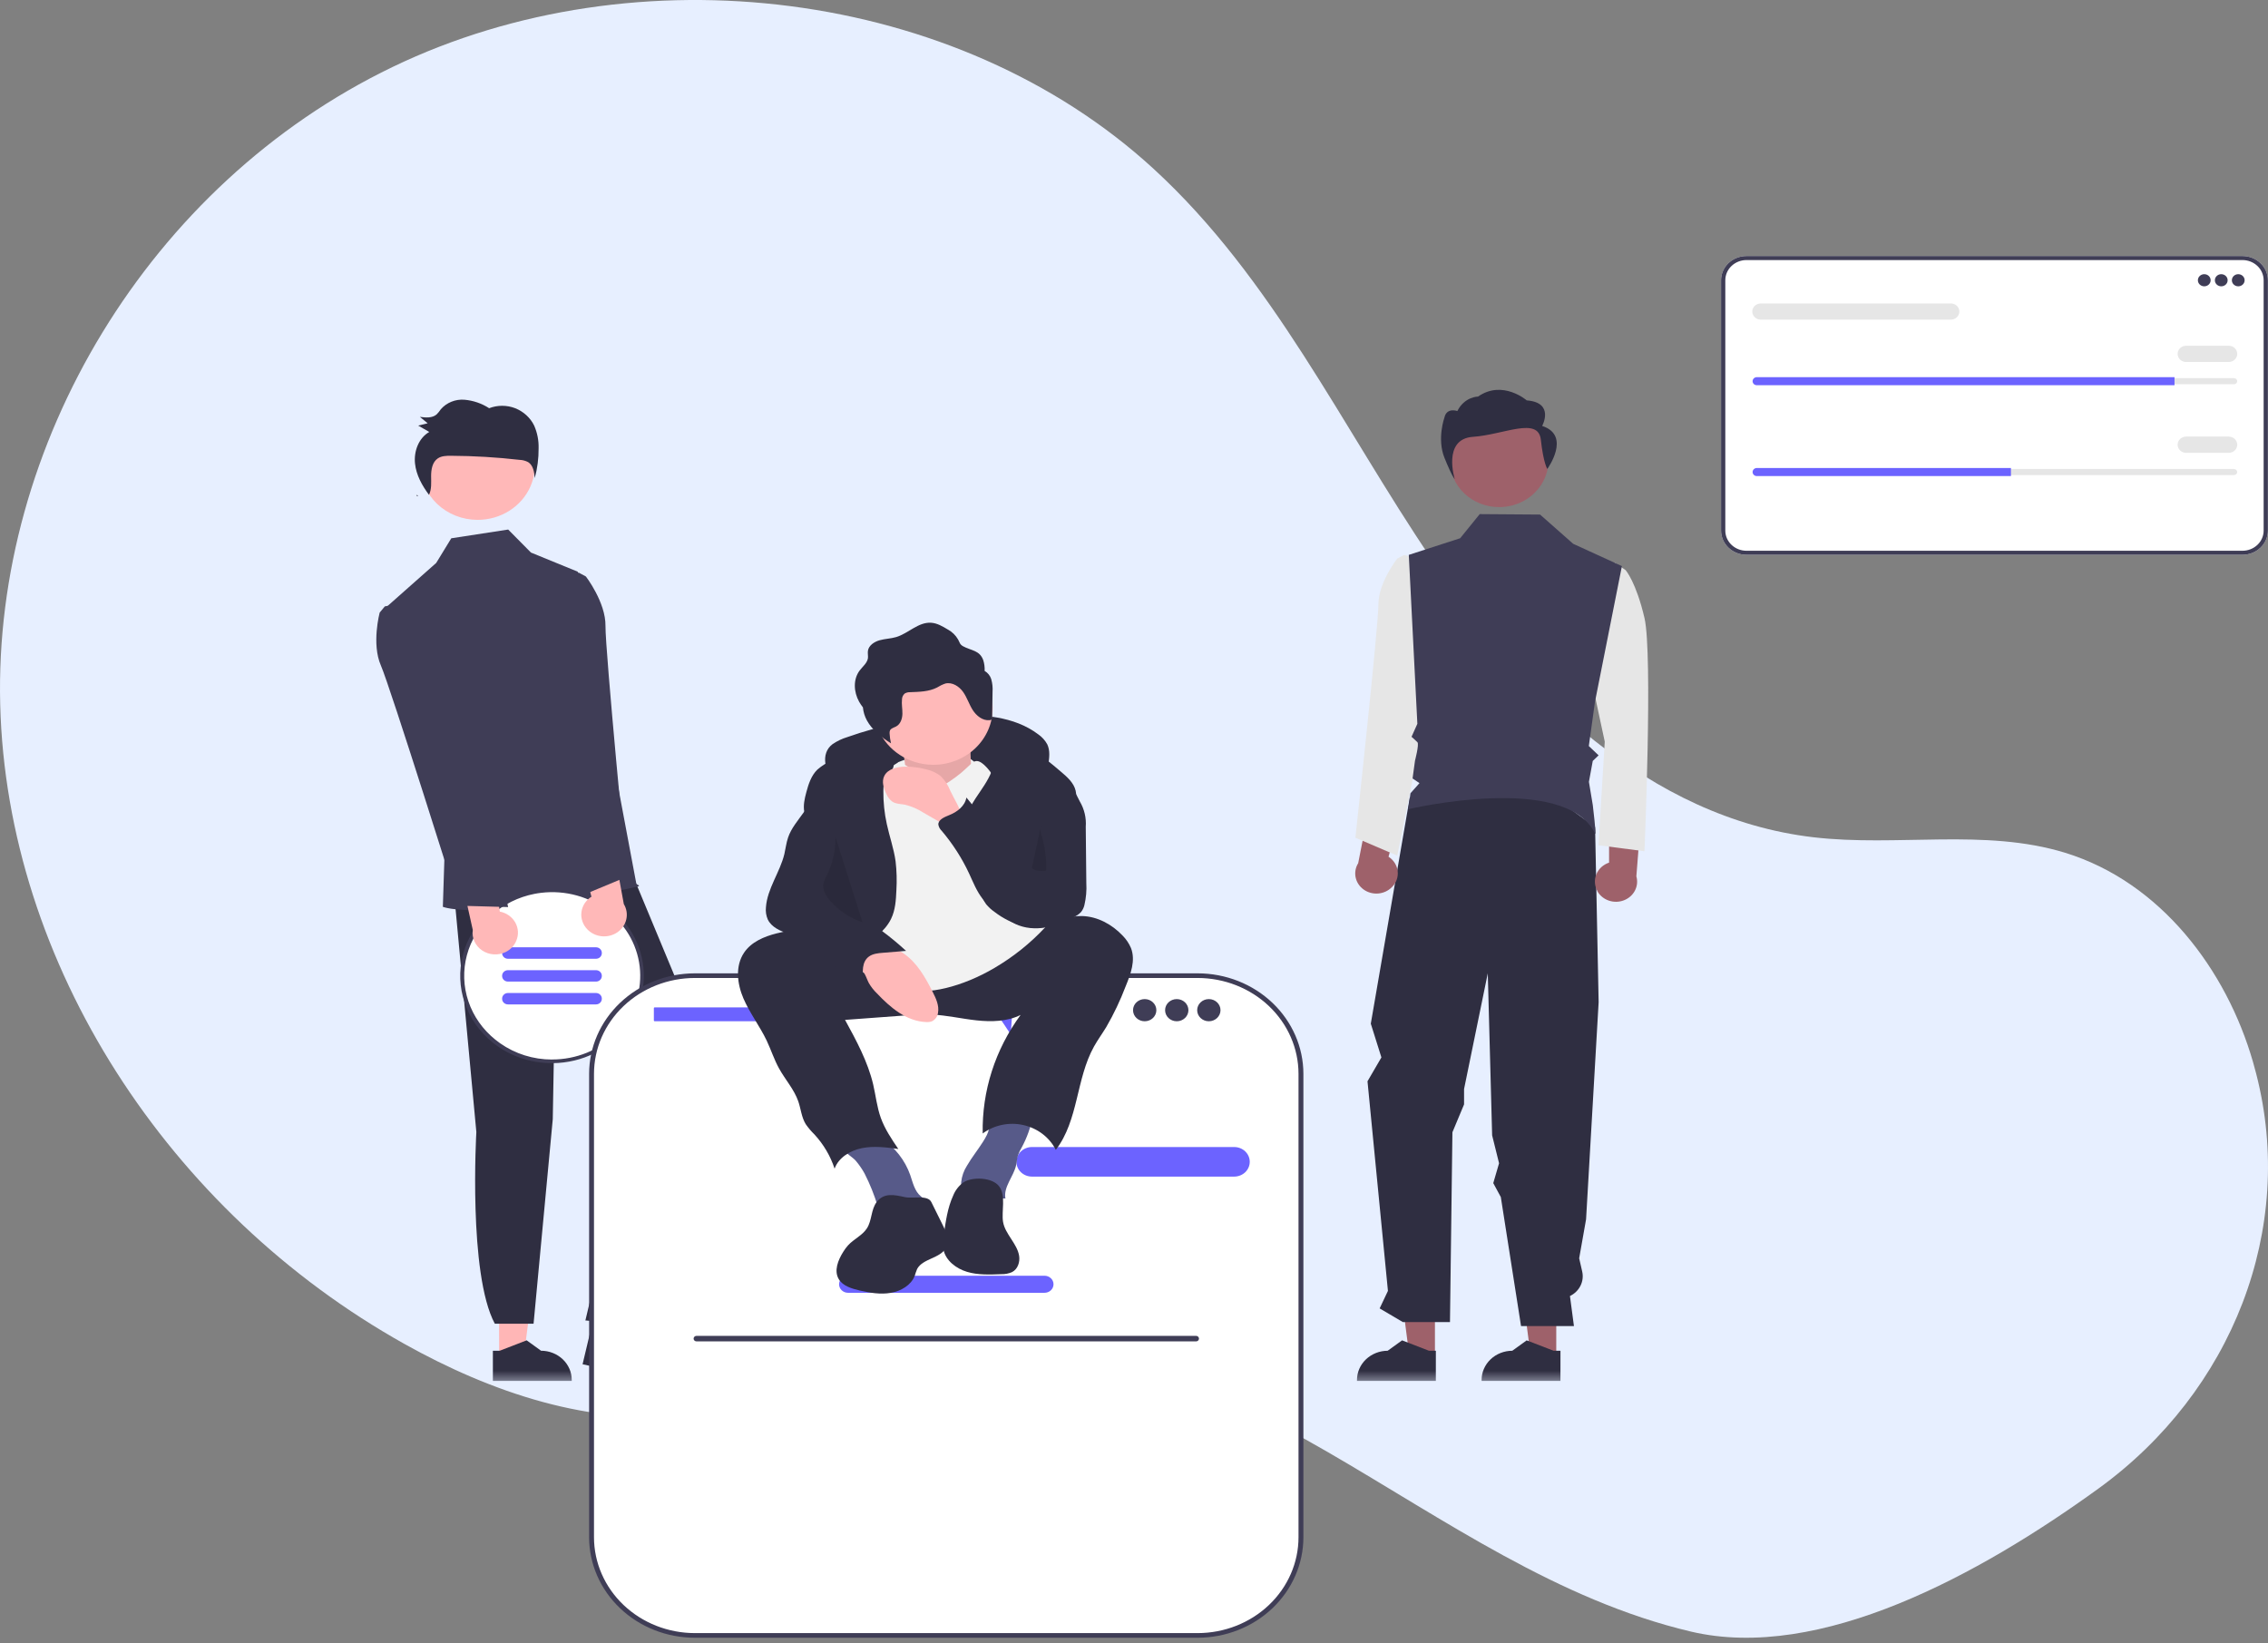
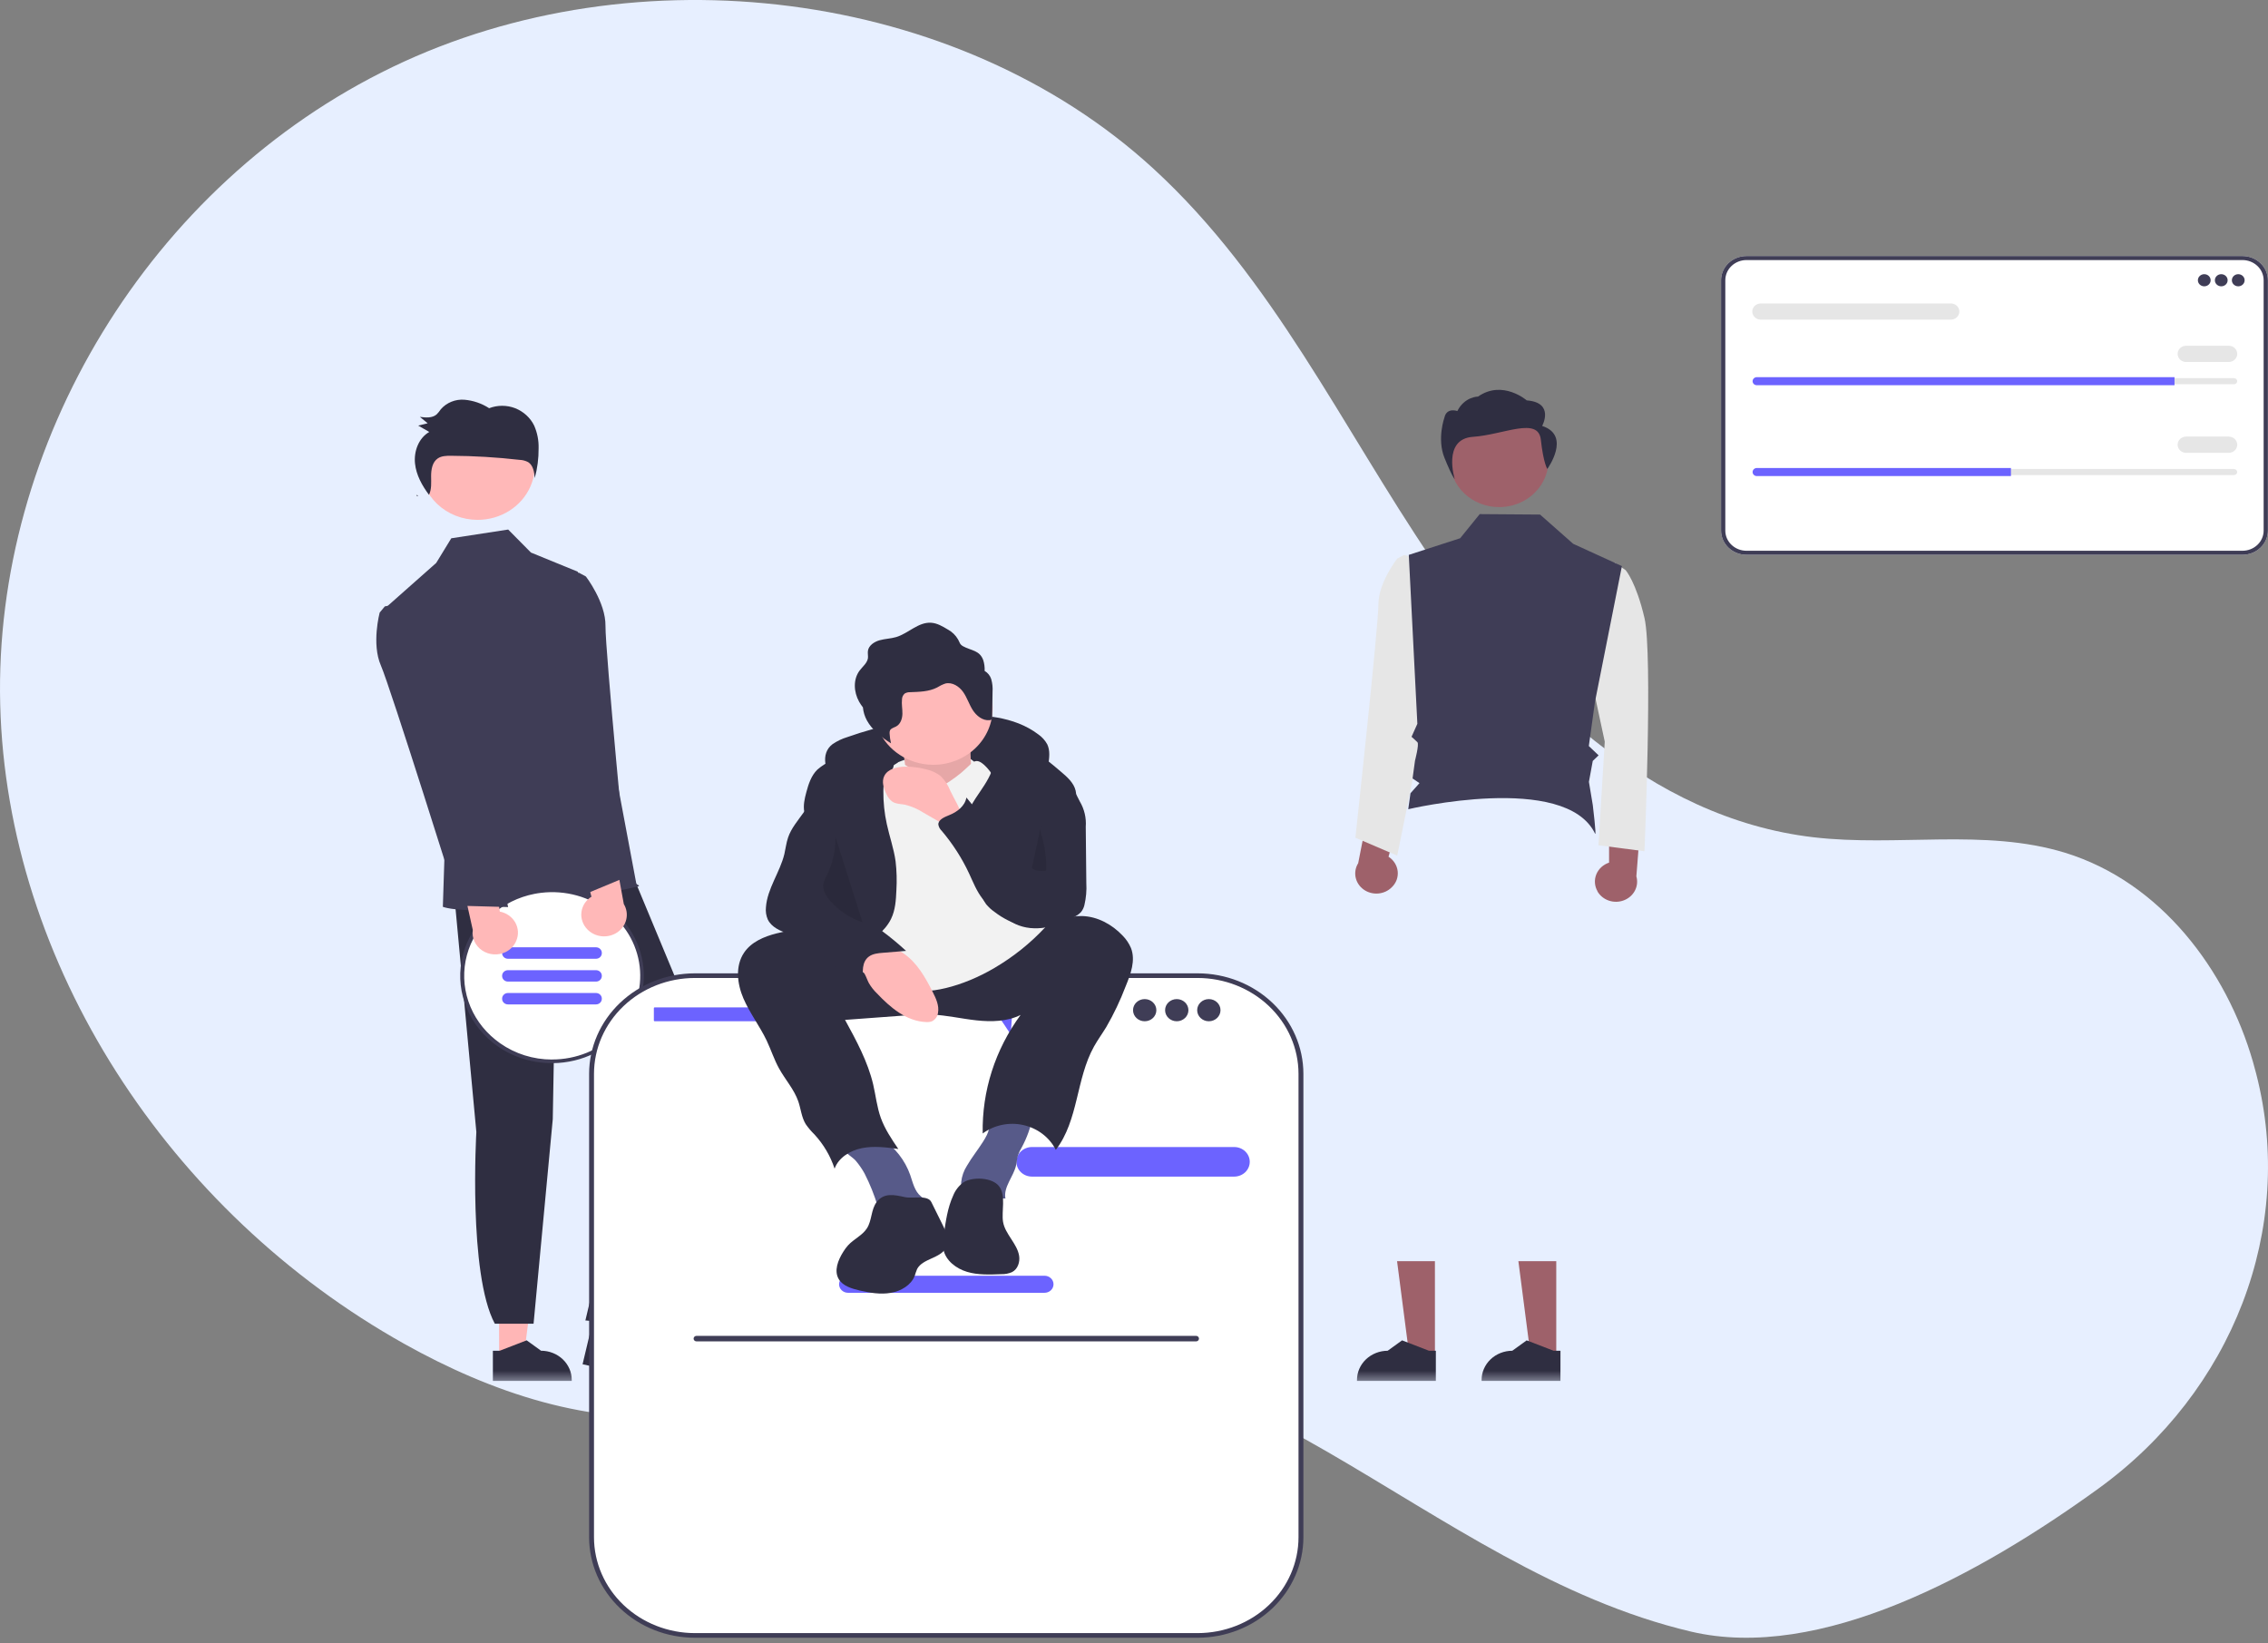
<svg xmlns="http://www.w3.org/2000/svg" width="254" height="184" viewBox="0 0 254 184" fill="none">
  <rect x="0" y="0" width="254" height="184" fill="#808080" stroke="none" />
  <path d="M235.006 166.706C249.997 155.855 257.162 137.621 252.676 120.241C252.564 119.809 252.446 119.38 252.323 118.94C249.351 108.615 241.998 98.803 231.284 95.503C222.288 92.734 212.467 94.863 203.076 93.762C184.65 91.599 170.365 77.433 160.314 62.598C150.263 47.763 142.543 31.156 129.187 18.9C107.173 -1.301 71.261 -5.648 43.965 7.501C16.668 20.649 -0.717 49.819 0.023 78.893C0.762 107.967 18.919 135.763 45.301 150.509C54.99 155.928 66.197 159.767 77.344 158.424C87.019 157.258 95.813 152.316 105.442 150.85C120.587 148.542 135.633 155.048 148.73 162.632C161.826 170.217 174.473 179.201 189.363 182.717C203.823 186.129 221.729 176.32 235.006 166.706Z" fill="#E7EFFF" />
  <mask id="mask0_906_2020" style="mask-type:luminance" maskUnits="userSpaceOnUse" x="15" y="32" width="191" height="123">
    <path d="M205.292 32.007V154.65H15.003V32.007" fill="white" />
  </mask>
  <g mask="url(#mask0_906_2020)">
    <path d="M75.528 131.763C74.878 131.244 74.443 130.523 74.301 129.728C74.158 128.933 74.318 128.115 74.75 127.421C74.838 127.281 75.07 127.406 74.983 127.546C74.58 128.192 74.432 128.953 74.566 129.693C74.7 130.433 75.107 131.103 75.714 131.583C75.846 131.692 75.659 131.867 75.528 131.763Z" fill="white" />
    <path d="M55.897 152.118H58.636L59.936 142.051H55.894L55.897 152.118Z" fill="#FFB6B6" />
    <path d="M55.199 151.267H55.969L58.981 150.101L60.594 151.267C61.046 151.267 61.494 151.352 61.911 151.517C62.328 151.681 62.708 151.923 63.027 152.227C63.346 152.531 63.599 152.892 63.771 153.289C63.944 153.686 64.032 154.111 64.031 154.541V154.647H55.199V151.267Z" fill="#2F2E41" />
    <path d="M66.509 150.473L69.182 151.048L72.778 141.502L68.837 140.653L66.509 150.473Z" fill="#FFB6B6" />
    <path d="M66.025 149.497L66.778 149.658L69.982 149.151L71.286 150.629C72.174 150.822 72.945 151.34 73.431 152.072C73.918 152.804 74.08 153.688 73.882 154.533L73.857 154.637L65.244 152.782L66.025 149.497Z" fill="#2F2E41" />
    <path d="M50.883 100.331L53.348 126.776C53.348 126.776 52.419 142.652 55.415 148.24H59.756L61.906 125.337L62.18 109.958L71.491 122.932L65.559 147.875L70.905 148.331L80.529 121.264L69.955 95.852L50.883 100.331Z" fill="#2F2E41" />
    <path d="M53.476 58.218C54.744 58.222 55.984 57.868 57.041 57.201C58.096 56.534 58.92 55.585 59.408 54.473C59.896 53.361 60.026 52.136 59.781 50.954C59.536 49.772 58.927 48.686 58.032 47.832C57.137 46.979 55.995 46.398 54.752 46.161C53.509 45.925 52.22 46.044 51.049 46.505C49.877 46.965 48.876 47.745 48.171 48.746C47.466 49.748 47.09 50.926 47.09 52.13C47.088 52.929 47.252 53.719 47.573 54.458C47.893 55.196 48.363 55.866 48.956 56.432C49.549 56.997 50.254 57.446 51.029 57.752C51.805 58.059 52.636 58.217 53.476 58.218Z" fill="#FFB8B8" />
    <path d="M64.705 64.024L59.463 61.88L56.913 59.303L50.541 60.282L48.851 63.043L43.373 67.894L49.79 95.516L49.596 101.552C49.596 101.552 53.704 103.314 71.505 99.259C71.719 99.209 71.27 98.998 71.27 98.998L64.705 64.024Z" fill="#3F3D56" />
    <path d="M46.832 55.585L46.698 55.41C46.681 55.444 46.668 55.48 46.648 55.517L46.832 55.585Z" fill="#2F2E41" />
    <path d="M59.83 47.677C59.403 46.791 58.642 46.091 57.697 45.715C56.761 45.354 55.715 45.354 54.78 45.715C53.957 45.178 53.002 44.851 52.008 44.765C51.51 44.727 51.01 44.804 50.55 44.991C50.09 45.177 49.685 45.467 49.368 45.834C49.232 46.037 49.077 46.228 48.906 46.404C48.418 46.836 47.673 46.774 47.021 46.685L47.898 47.401L46.838 47.661L48.076 48.374C46.879 49.059 46.334 50.553 46.479 51.911C46.613 53.195 47.265 54.371 48.043 55.415C48.352 54.79 48.286 54.043 48.281 53.333C48.281 52.591 48.413 51.745 49.037 51.331C49.459 51.05 50.001 51.04 50.51 51.042C53.074 51.055 55.634 51.207 58.179 51.498C58.523 51.508 58.859 51.597 59.159 51.758C59.723 52.125 59.833 52.88 59.888 53.541C60.186 52.447 60.331 51.321 60.32 50.191C60.343 49.33 60.176 48.474 59.83 47.677Z" fill="#2F2E41" />
    <path d="M61.818 118.869C63.814 118.874 65.766 118.317 67.428 117.267C69.09 116.217 70.387 114.722 71.154 112.971C71.921 111.22 72.125 109.293 71.739 107.432C71.352 105.571 70.394 103.861 68.984 102.519C67.575 101.176 65.778 100.261 63.821 99.889C61.864 99.518 59.835 99.706 57.991 100.431C56.147 101.156 54.571 102.385 53.462 103.962C52.353 105.538 51.761 107.393 51.762 109.289C51.76 110.546 52.019 111.79 52.523 112.952C53.028 114.113 53.768 115.169 54.702 116.059C55.636 116.948 56.745 117.655 57.966 118.137C59.187 118.619 60.496 118.868 61.818 118.869Z" fill="white" />
    <path d="M61.818 99.495C61.301 99.495 60.784 99.532 60.273 99.604C59.999 99.641 59.758 99.688 59.506 99.745C57.65 100.157 55.95 101.05 54.595 102.326C53.241 103.601 52.285 105.208 51.834 106.968C51.383 108.728 51.454 110.573 52.04 112.297C52.625 114.021 53.703 115.558 55.152 116.735C55.324 116.873 55.497 117.008 55.678 117.136C56.986 118.058 58.505 118.672 60.111 118.927C61.718 119.183 63.365 119.073 64.918 118.606C66.47 118.138 67.884 117.328 69.043 116.241C70.202 115.153 71.073 113.82 71.585 112.351C72.096 110.881 72.234 109.317 71.986 107.788C71.737 106.258 71.111 104.806 70.157 103.551C69.204 102.297 67.951 101.275 66.501 100.569C65.052 99.864 63.446 99.496 61.818 99.495ZM61.818 118.656C59.726 118.656 57.69 118.017 56.009 116.834C55.825 116.706 55.65 116.573 55.478 116.433C54.065 115.298 53.017 113.808 52.454 112.133C51.89 110.459 51.834 108.668 52.291 106.964C52.748 105.261 53.7 103.714 55.038 102.5C56.377 101.287 58.047 100.455 59.859 100.102C60.111 100.052 60.361 100.016 60.615 99.984C61.953 99.825 63.31 99.928 64.603 100.286C65.897 100.645 67.1 101.252 68.137 102.069C69.174 102.887 70.024 103.898 70.634 105.04C71.244 106.182 71.601 107.43 71.683 108.709C71.766 109.987 71.571 111.267 71.112 112.472C70.653 113.676 69.94 114.777 69.015 115.709C68.091 116.641 66.975 117.383 65.737 117.888C64.499 118.394 63.165 118.654 61.818 118.65V118.656Z" fill="#3F3D56" />
    <path d="M56.886 107.371H66.746C66.919 107.371 67.086 107.306 67.208 107.189C67.331 107.072 67.4 106.914 67.4 106.749V106.707C67.4 106.543 67.331 106.384 67.208 106.268C67.086 106.151 66.919 106.085 66.746 106.085H56.886C56.713 106.086 56.547 106.152 56.425 106.269C56.303 106.385 56.234 106.543 56.234 106.707V106.739C56.233 106.821 56.249 106.903 56.281 106.979C56.313 107.056 56.361 107.126 56.421 107.184C56.482 107.243 56.554 107.29 56.634 107.322C56.714 107.354 56.8 107.371 56.886 107.371Z" fill="#6C63FF" />
    <path d="M56.886 109.927H66.745C66.832 109.927 66.917 109.911 66.996 109.879C67.076 109.848 67.148 109.802 67.209 109.744C67.27 109.686 67.318 109.617 67.351 109.541C67.384 109.465 67.4 109.384 67.4 109.302V109.274C67.4 109.192 67.384 109.11 67.351 109.035C67.318 108.959 67.27 108.89 67.209 108.832C67.148 108.774 67.076 108.728 66.996 108.697C66.917 108.665 66.832 108.649 66.745 108.649H56.886C56.8 108.649 56.715 108.666 56.636 108.697C56.557 108.729 56.485 108.775 56.424 108.833C56.364 108.891 56.316 108.96 56.283 109.035C56.251 109.111 56.234 109.192 56.234 109.274V109.31C56.236 109.474 56.305 109.63 56.427 109.746C56.549 109.861 56.714 109.926 56.886 109.927Z" fill="#6C63FF" />
    <path d="M56.886 112.482H66.745C66.832 112.482 66.917 112.466 66.996 112.435C67.076 112.403 67.148 112.357 67.209 112.299C67.27 112.241 67.318 112.172 67.351 112.097C67.384 112.021 67.4 111.94 67.4 111.858V111.827C67.4 111.662 67.331 111.503 67.208 111.387C67.085 111.27 66.919 111.205 66.745 111.205H56.886C56.713 111.205 56.547 111.271 56.425 111.388C56.303 111.504 56.234 111.662 56.234 111.827V111.858C56.234 111.94 56.251 112.02 56.283 112.096C56.316 112.172 56.364 112.24 56.424 112.298C56.485 112.356 56.557 112.403 56.636 112.434C56.715 112.466 56.8 112.482 56.886 112.482Z" fill="#6C63FF" />
    <path d="M174.29 151.795H171.417L170.048 141.236H174.29V151.795Z" fill="#9E616A" />
    <path d="M160.704 151.795H157.831L156.461 141.236H160.701L160.704 151.795Z" fill="#9E616A" />
    <path d="M160.804 154.65H151.972V154.544C151.972 153.677 152.334 152.845 152.978 152.231C153.623 151.617 154.497 151.272 155.409 151.269L157.022 150.104L160.035 151.269H160.807L160.804 154.65Z" fill="#2F2E41" />
    <path d="M174.758 154.65H165.929V154.544C165.928 154.114 166.016 153.689 166.189 153.292C166.361 152.895 166.614 152.534 166.933 152.23C167.252 151.926 167.632 151.684 168.049 151.52C168.466 151.355 168.914 151.27 169.366 151.269L170.979 150.104L173.991 151.269H174.761L174.758 154.65Z" fill="#2F2E41" />
-     <path d="M157.885 89.314L153.52 114.642L154.708 118.419L153.15 121.092L155.439 144.567L154.511 146.527L157.105 148.055H162.387L162.661 126.802L163.965 123.679V121.958L166.621 109L167.109 127.148L167.884 130.271L167.235 132.496L168.081 134.058L170.346 148.505H176.27L175.823 145.14C176.341 144.891 176.756 144.486 177.004 143.987C177.252 143.489 177.318 142.927 177.193 142.389L176.856 140.916L177.628 136.556L179.036 112.238L178.639 92.617L171.71 87.567L157.885 89.314Z" fill="#2F2E41" />
    <path d="M167.881 56.792C168.974 56.795 170.043 56.49 170.953 55.915C171.863 55.34 172.573 54.522 172.994 53.563C173.414 52.605 173.526 51.55 173.315 50.531C173.104 49.512 172.579 48.575 171.807 47.84C171.036 47.105 170.052 46.603 168.981 46.4C167.909 46.196 166.798 46.299 165.789 46.696C164.779 47.092 163.915 47.765 163.308 48.628C162.701 49.491 162.376 50.506 162.376 51.545C162.375 52.233 162.517 52.914 162.793 53.55C163.069 54.186 163.474 54.764 163.985 55.252C164.497 55.739 165.104 56.126 165.772 56.39C166.441 56.654 167.157 56.791 167.881 56.792Z" fill="#9E616A" />
    <path d="M155.867 99.365C156.112 99.131 156.299 98.848 156.415 98.537C156.527 98.227 156.567 97.896 156.532 97.569C156.495 97.244 156.384 96.93 156.207 96.649C156.03 96.368 155.79 96.127 155.505 95.943L157.631 88.228L153.506 89.551L152.107 96.671C151.809 97.148 151.707 97.712 151.82 98.255C151.933 98.799 152.253 99.284 152.718 99.617C153.184 99.951 153.762 100.109 154.343 100.063C154.924 100.016 155.467 99.768 155.867 99.365Z" fill="#9E616A" />
    <path d="M158.121 62.335L157.233 62.161L156.48 62.559C156.48 62.559 154.372 65.237 154.372 67.694C154.372 70.151 151.794 93.814 151.794 93.814L156.48 95.823L160.227 77.297L158.121 62.335Z" fill="#E6E6E6" />
    <path d="M172.71 47.701C172.71 47.701 174.15 45.077 170.984 44.838C170.984 44.838 168.284 42.495 165.532 44.411C165.532 44.411 164.031 44.411 163.212 46.03C163.212 46.03 162.029 45.603 161.771 46.743C161.771 46.743 160.906 49.127 161.771 51.274C162.637 53.421 162.922 53.658 162.922 53.658C162.922 53.658 161.503 49.158 164.956 48.921C168.41 48.684 172.277 46.626 172.564 49.247C172.852 51.867 173.287 52.516 173.287 52.516C173.287 52.516 176.021 48.773 172.71 47.701Z" fill="#2F2E41" />
    <path d="M178.915 99.821C178.747 99.534 178.648 99.216 178.623 98.889C178.598 98.562 178.649 98.233 178.772 97.927C178.895 97.62 179.087 97.343 179.334 97.115C179.582 96.886 179.879 96.712 180.205 96.604V88.627L183.831 90.915L183.261 98.139C183.416 98.672 183.359 99.24 183.101 99.735C182.844 100.231 182.404 100.619 181.865 100.825C181.327 101.032 180.728 101.044 180.182 100.859C179.636 100.674 179.18 100.304 178.901 99.821H178.915Z" fill="#9E616A" />
    <path d="M179.25 64.521L180.871 63.033L182.062 63.852C182.062 63.852 183.234 65.193 184.171 69.211C185.108 73.23 184.171 95.331 184.171 95.331L179.017 94.66L179.721 83.052L177.612 73.23L179.25 64.521Z" fill="#E6E6E6" />
    <path d="M181.643 63.397L176.185 60.901L172.477 57.625L165.718 57.575L163.527 60.277L157.775 62.14L158.734 81.059L158.082 82.513C158.082 82.513 158.537 82.904 158.745 83.125C158.953 83.346 158.471 85.181 158.471 85.181L158.197 87.18L158.972 87.701L157.964 88.835L157.712 90.623C157.712 90.623 175.314 86.459 178.639 93.361C178.814 93.726 178.381 90.16 178.381 90.16L177.948 87.557L178.378 85.215L179.033 84.59L177.937 83.549L178.625 78.599L181.643 63.397Z" fill="#3F3D56" />
    <path d="M57.828 105.333C57.965 105.006 58.024 104.654 58.002 104.302C57.98 103.951 57.877 103.608 57.7 103.298C57.523 102.989 57.277 102.72 56.978 102.511C56.68 102.301 56.337 102.157 55.974 102.088L54.774 93.601L51.258 96.528L52.948 104.141C52.884 104.58 52.949 105.026 53.135 105.432C53.32 105.837 53.62 106.187 54 106.442C54.38 106.697 54.827 106.848 55.292 106.878C55.756 106.909 56.22 106.817 56.634 106.614C57.184 106.341 57.609 105.885 57.828 105.333Z" fill="#FFB8B8" />
    <path d="M44.052 67.733L43.099 67.907L42.522 68.6C42.522 68.6 41.59 72.085 42.653 74.518C43.716 76.951 51.392 101.429 51.392 101.429L56.905 101.58L52.608 81.738L44.052 67.733Z" fill="#3F3D56" />
    <path d="M65.789 104.089C65.536 103.832 65.344 103.526 65.228 103.191C65.111 102.857 65.073 102.503 65.115 102.153C65.158 101.803 65.281 101.466 65.474 101.166C65.67 100.867 65.93 100.612 66.238 100.417L64.047 92.112L68.457 93.58L69.862 101.242C70.173 101.757 70.273 102.363 70.144 102.944C70.015 103.525 69.666 104.041 69.163 104.393C68.659 104.745 68.037 104.908 67.415 104.852C66.793 104.796 66.214 104.525 65.789 104.089Z" fill="#FFB8B8" />
    <path d="M63.864 64.305L64.814 64.128L65.619 64.563C65.619 64.563 67.849 67.465 67.81 70.101C67.772 72.738 70.229 98.178 70.229 98.178L65.181 100.279L61.402 80.338L63.864 64.305Z" fill="#3F3D56" />
  </g>
  <path d="M251.137 62.132H195.594C194.839 62.131 194.115 61.845 193.581 61.337C193.047 60.829 192.747 60.141 192.746 59.423V31.38C192.747 30.662 193.047 29.974 193.581 29.466C194.115 28.959 194.839 28.674 195.594 28.673H251.137C251.893 28.673 252.618 28.958 253.152 29.465C253.687 29.973 253.987 30.662 253.988 31.38V59.423C253.987 60.141 253.687 60.83 253.152 61.338C252.618 61.846 251.893 62.131 251.137 62.132Z" fill="white" />
  <path d="M251.137 62.132H195.594C194.839 62.131 194.115 61.845 193.581 61.337C193.047 60.829 192.747 60.141 192.746 59.423V31.38C192.747 30.662 193.047 29.974 193.581 29.466C194.115 28.959 194.839 28.674 195.594 28.673H251.137C251.893 28.673 252.618 28.958 253.152 29.465C253.687 29.973 253.987 30.662 253.988 31.38V59.423C253.987 60.141 253.687 60.83 253.152 61.338C252.618 61.846 251.893 62.131 251.137 62.132ZM195.594 29.123C194.965 29.125 194.362 29.363 193.918 29.786C193.473 30.209 193.223 30.782 193.223 31.38V59.423C193.223 60.021 193.473 60.594 193.918 61.017C194.362 61.44 194.965 61.678 195.594 61.679H251.137C251.767 61.679 252.37 61.441 252.815 61.018C253.261 60.595 253.511 60.021 253.512 59.423V31.38C253.511 30.781 253.261 30.208 252.815 29.785C252.37 29.362 251.767 29.124 251.137 29.123H195.594Z" fill="#3F3D56" />
  <path d="M246.862 32.064C247.257 32.064 247.577 31.76 247.577 31.385C247.577 31.01 247.257 30.706 246.862 30.706C246.467 30.706 246.147 31.01 246.147 31.385C246.147 31.76 246.467 32.064 246.862 32.064Z" fill="#3F3D56" />
  <path d="M248.765 32.064C249.16 32.064 249.48 31.76 249.48 31.385C249.48 31.01 249.16 30.706 248.765 30.706C248.37 30.706 248.05 31.01 248.05 31.385C248.05 31.76 248.37 32.064 248.765 32.064Z" fill="#3F3D56" />
  <path d="M250.668 32.064C251.063 32.064 251.383 31.76 251.383 31.385C251.383 31.01 251.063 30.706 250.668 30.706C250.274 30.706 249.954 31.01 249.954 31.385C249.954 31.76 250.274 32.064 250.668 32.064Z" fill="#3F3D56" />
  <path d="M196.791 42.35C196.696 42.35 196.605 42.385 196.538 42.449C196.471 42.512 196.433 42.598 196.432 42.688C196.434 42.778 196.472 42.864 196.539 42.928C196.606 42.991 196.696 43.028 196.791 43.029H250.195C250.29 43.028 250.38 42.992 250.447 42.928C250.514 42.864 250.551 42.778 250.551 42.688C250.552 42.644 250.543 42.6 250.525 42.559C250.507 42.519 250.48 42.482 250.447 42.451C250.414 42.419 250.375 42.394 250.332 42.376C250.288 42.359 250.242 42.35 250.195 42.35H196.791Z" fill="#E6E6E6" />
  <path d="M243.531 42.238V43.141H196.79C196.725 43.146 196.659 43.138 196.597 43.117C196.535 43.097 196.479 43.064 196.43 43.022C196.382 42.979 196.344 42.928 196.318 42.871C196.291 42.814 196.278 42.752 196.278 42.69C196.278 42.627 196.291 42.566 196.318 42.508C196.344 42.451 196.382 42.4 196.43 42.358C196.479 42.315 196.535 42.283 196.597 42.262C196.659 42.242 196.725 42.233 196.79 42.238H243.531Z" fill="#6C63FF" />
  <path d="M249.597 40.541H244.837C244.583 40.541 244.339 40.445 244.16 40.274C243.98 40.103 243.879 39.872 243.879 39.63C243.879 39.389 243.98 39.157 244.16 38.986C244.339 38.815 244.583 38.719 244.837 38.719H249.597C249.851 38.719 250.095 38.815 250.275 38.986C250.455 39.157 250.556 39.389 250.556 39.63C250.556 39.872 250.455 40.103 250.275 40.274C250.095 40.445 249.851 40.541 249.597 40.541Z" fill="#E6E6E6" />
  <path d="M218.431 35.794H197.146C196.903 35.782 196.673 35.681 196.505 35.513C196.338 35.344 196.244 35.121 196.244 34.89C196.244 34.658 196.338 34.435 196.505 34.267C196.673 34.098 196.903 33.998 197.146 33.985H218.431C218.56 33.979 218.69 33.997 218.811 34.04C218.933 34.082 219.044 34.148 219.138 34.232C219.232 34.317 219.307 34.419 219.358 34.532C219.409 34.645 219.435 34.767 219.435 34.89C219.435 35.013 219.409 35.134 219.358 35.247C219.307 35.36 219.232 35.462 219.138 35.547C219.044 35.632 218.933 35.697 218.811 35.74C218.69 35.782 218.56 35.801 218.431 35.794Z" fill="#E6E6E6" />
  <path d="M196.791 52.523C196.696 52.523 196.605 52.559 196.538 52.622C196.471 52.686 196.433 52.772 196.432 52.862C196.434 52.952 196.472 53.038 196.539 53.101C196.606 53.165 196.696 53.201 196.791 53.203H250.195C250.29 53.202 250.38 53.166 250.447 53.102C250.514 53.038 250.551 52.952 250.551 52.862C250.552 52.818 250.543 52.774 250.525 52.733C250.507 52.692 250.48 52.656 250.447 52.625C250.414 52.593 250.375 52.568 250.332 52.55C250.288 52.533 250.242 52.524 250.195 52.523H196.791Z" fill="#E6E6E6" />
  <path d="M225.212 52.411V53.315H196.79C196.725 53.319 196.659 53.311 196.597 53.291C196.535 53.27 196.479 53.237 196.43 53.195C196.382 53.153 196.344 53.101 196.318 53.044C196.291 52.987 196.278 52.925 196.278 52.863C196.278 52.801 196.291 52.739 196.318 52.682C196.344 52.625 196.382 52.573 196.43 52.531C196.479 52.489 196.535 52.456 196.597 52.435C196.659 52.415 196.725 52.407 196.79 52.411H225.212Z" fill="#6C63FF" />
  <path d="M249.597 50.714H244.837C244.583 50.714 244.339 50.618 244.16 50.448C243.98 50.277 243.879 50.045 243.879 49.803C243.879 49.562 243.98 49.33 244.16 49.159C244.339 48.989 244.583 48.893 244.837 48.893H249.597C249.851 48.893 250.095 48.989 250.275 49.159C250.455 49.33 250.556 49.562 250.556 49.803C250.556 50.045 250.455 50.277 250.275 50.448C250.095 50.618 249.851 50.714 249.597 50.714Z" fill="#E6E6E6" />
  <path d="M134.141 109.26H77.814C74.749 109.26 71.809 110.417 69.64 112.476C67.472 114.535 66.252 117.328 66.249 120.241V172.158C66.249 173.601 66.548 175.03 67.129 176.364C67.711 177.697 68.562 178.909 69.636 179.93C70.71 180.95 71.985 181.76 73.388 182.312C74.792 182.864 76.296 183.149 77.814 183.149H134.141C137.207 183.147 140.146 181.988 142.313 179.927C144.48 177.866 145.698 175.071 145.698 172.158V120.241C145.698 118.798 145.399 117.368 144.817 116.035C144.236 114.701 143.384 113.49 142.31 112.469C141.236 111.449 139.961 110.639 138.558 110.087C137.155 109.534 135.651 109.25 134.132 109.25L134.141 109.26Z" fill="white" />
  <path d="M134.141 183.409H77.815C74.676 183.406 71.667 182.219 69.447 180.11C67.228 178.001 65.979 175.141 65.976 172.158V120.254C65.979 117.271 67.228 114.411 69.447 112.302C71.667 110.193 74.676 109.006 77.815 109.003H134.141C137.278 109.008 140.286 110.196 142.503 112.305C144.721 114.414 145.968 117.272 145.972 120.254V172.158C145.968 175.141 144.719 178 142.5 180.109C140.28 182.218 137.271 183.405 134.133 183.409H134.141ZM77.815 109.523C74.821 109.526 71.951 110.658 69.834 112.669C67.717 114.681 66.526 117.409 66.523 120.254V172.158C66.527 175.003 67.718 177.73 69.835 179.742C71.951 181.754 74.821 182.885 77.815 182.889H134.141C137.133 182.883 140.001 181.751 142.116 179.739C144.231 177.728 145.421 175.002 145.424 172.158V120.254C145.421 117.409 144.23 114.682 142.113 112.67C139.996 110.659 137.126 109.527 134.133 109.523H77.815Z" fill="#3F3D56" />
  <path d="M138.221 131.766H115.572C115.11 131.766 114.667 131.591 114.341 131.281C114.014 130.97 113.831 130.549 113.831 130.11C113.831 129.671 114.014 129.25 114.341 128.94C114.667 128.629 115.11 128.455 115.572 128.455H138.221C138.683 128.455 139.126 128.629 139.453 128.94C139.779 129.25 139.963 129.671 139.963 130.11C139.963 130.549 139.779 130.97 139.453 131.281C139.126 131.591 138.683 131.766 138.221 131.766Z" fill="#6C63FF" />
  <path d="M116.981 144.778H94.975C94.709 144.778 94.453 144.678 94.265 144.499C94.076 144.32 93.97 144.077 93.97 143.823C93.97 143.57 94.076 143.327 94.265 143.148C94.453 142.969 94.709 142.868 94.975 142.868H116.981C117.247 142.868 117.503 142.969 117.691 143.148C117.88 143.327 117.986 143.57 117.986 143.823C117.986 144.077 117.88 144.32 117.691 144.499C117.503 144.678 117.247 144.778 116.981 144.778Z" fill="#6C63FF" />
  <path d="M85.877 112.816H73.312C73.266 112.816 73.228 112.852 73.228 112.897V114.286C73.228 114.331 73.266 114.367 73.312 114.367H85.877C85.924 114.367 85.962 114.331 85.962 114.286V112.897C85.962 112.852 85.924 112.816 85.877 112.816Z" fill="#6C63FF" />
  <path d="M128.198 114.37C128.919 114.37 129.504 113.814 129.504 113.128C129.504 112.443 128.919 111.887 128.198 111.887C127.476 111.887 126.892 112.443 126.892 113.128C126.892 113.814 127.476 114.37 128.198 114.37Z" fill="#3F3D56" />
  <path d="M131.788 114.37C132.51 114.37 133.095 113.814 133.095 113.128C133.095 112.443 132.51 111.887 131.788 111.887C131.067 111.887 130.482 112.443 130.482 113.128C130.482 113.814 131.067 114.37 131.788 114.37Z" fill="#3F3D56" />
  <path d="M135.382 114.37C136.103 114.37 136.688 113.814 136.688 113.128C136.688 112.443 136.103 111.887 135.382 111.887C134.66 111.887 134.075 112.443 134.075 113.128C134.075 113.814 134.66 114.37 135.382 114.37Z" fill="#3F3D56" />
  <path d="M77.678 149.911C77.678 149.993 77.712 150.072 77.773 150.13C77.834 150.188 77.917 150.22 78.004 150.22H133.952C134.038 150.22 134.121 150.188 134.182 150.13C134.243 150.072 134.278 149.993 134.278 149.911C134.278 149.829 134.243 149.75 134.182 149.692C134.121 149.634 134.038 149.601 133.952 149.601H78.004C77.917 149.601 77.834 149.634 77.773 149.692C77.712 149.75 77.678 149.829 77.678 149.911Z" fill="#3F3D56" />
  <path d="M105.899 80.606L106.203 80.744C104.672 79.338 103.098 77.997 101.482 76.72L103.292 103.007L103.153 102.949C103.985 103.869 104.793 104.789 105.576 105.708L105.899 80.606Z" fill="#6C63FF" />
  <path d="M106.176 106.416C106.417 106.702 106.661 106.988 106.897 107.275C109.157 110.022 111.26 112.884 113.195 115.848L114.874 91.404L115.167 91.544C113.562 88.712 111.586 86.083 109.287 83.721C108.375 82.798 107.446 81.898 106.502 81.022L106.176 106.416Z" fill="#6C63FF" />
  <path d="M93.25 83.328C93.752 82.989 94.306 82.725 94.893 82.547C98.604 81.237 102.493 80.433 106.442 80.161C109.876 79.929 113.601 80.205 116.282 82.243C116.7 82.534 117.042 82.912 117.282 83.349C117.618 84.041 117.517 84.846 117.408 85.6C117.382 85.894 117.304 86.18 117.177 86.449C116.816 87.102 115.926 87.331 115.154 87.253C114.381 87.175 113.658 86.865 112.897 86.732C112.425 86.655 111.949 86.609 111.47 86.594L106.694 86.35C103.725 86.196 100.715 86.045 97.801 86.61C96.904 86.763 96.038 87.048 95.233 87.453C94.567 87.807 94.121 88.317 93.502 87.662C92.417 86.509 91.817 84.393 93.25 83.328Z" fill="#2F2E41" />
  <path d="M100.649 85.335C100.649 85.335 107.074 82.597 109.512 85.757C111.949 88.916 108.183 87.651 108.183 87.651L103.974 88.913L99.318 88.07L100.649 85.335Z" fill="#F2F2F2" />
  <path d="M100.984 83.333C100.984 83.333 101.868 87.333 101.206 88.388C100.543 89.442 104.971 90.912 104.971 90.912L109.181 89.228C109.181 89.228 108.072 82.703 109.181 81.439L100.984 83.333Z" fill="#FFB9B9" />
  <path opacity="0.1" d="M100.984 83.333C100.984 83.333 101.868 87.333 101.206 88.388C100.543 89.442 104.971 90.912 104.971 90.912L109.181 89.228C109.181 89.228 108.072 82.703 109.181 81.439L100.984 83.333Z" fill="black" />
  <path d="M96.832 131.432C97.428 132.605 97.918 133.824 98.297 135.076C98.302 135.115 98.314 135.154 98.335 135.188C98.355 135.223 98.382 135.253 98.415 135.278C98.448 135.302 98.486 135.32 98.527 135.33C98.567 135.34 98.609 135.342 98.651 135.336H98.683H102.624C103.109 135.336 103.764 135.188 103.758 134.727C103.758 134.402 103.405 134.207 103.145 133.988C102.424 133.402 102.235 132.439 101.937 131.583C101.357 129.936 100.238 128.507 98.744 127.507C98.542 127.357 98.31 127.248 98.062 127.187C97.812 127.151 97.556 127.163 97.311 127.224C96.621 127.356 94.039 127.812 94.526 128.767C94.734 129.178 95.515 129.608 95.841 129.993C96.22 130.441 96.552 130.923 96.832 131.432Z" fill="#575A89" />
  <path d="M110.533 127.086C110.395 127.364 110.24 127.634 110.071 127.895C109.501 128.791 108.827 129.626 108.296 130.542C107.937 131.102 107.715 131.731 107.647 132.382C107.617 132.709 107.67 133.037 107.801 133.34C107.932 133.643 108.137 133.911 108.4 134.123C108.972 134.535 109.756 134.553 110.468 134.459C111.18 134.366 111.884 134.168 112.601 134.22C112.357 132.918 113.51 131.779 113.798 130.488C113.88 130.126 113.891 129.751 114.001 129.395C114.118 129.069 114.267 128.756 114.447 128.458C115.021 127.392 115.426 126.252 115.649 125.074C115.677 124.934 112.146 124.91 111.815 124.978C110.783 125.199 110.933 126.271 110.533 127.086Z" fill="#575A89" />
  <path d="M83.328 106.692C82.323 108.188 82.553 110.176 83.262 111.821C83.972 113.466 85.095 114.924 85.867 116.542C86.357 117.584 86.702 118.671 87.255 119.666C87.943 120.91 88.942 122.008 89.403 123.34C89.695 124.192 89.761 125.123 90.238 125.896C90.525 126.309 90.852 126.695 91.216 127.049C92.239 128.162 93.007 129.466 93.469 130.878C93.905 129.647 95.206 128.842 96.539 128.577C97.873 128.311 99.256 128.491 100.606 128.673C99.853 127.565 99.095 126.44 98.645 125.191C98.21 123.983 98.081 122.698 97.791 121.451C97.189 118.898 95.91 116.54 94.639 114.216L101.16 113.734C102.224 113.633 103.294 113.596 104.364 113.622C106.048 113.698 107.697 114.091 109.37 114.27C111.043 114.45 112.815 114.406 114.3 113.661C111.447 117.55 109.962 122.196 110.055 126.935C110.692 126.465 111.432 126.137 112.22 125.974C113.009 125.811 113.825 125.818 114.61 125.994C115.395 126.17 116.129 126.511 116.758 126.991C117.386 127.471 117.894 128.079 118.243 128.77C120.799 125.451 120.495 120.832 122.521 117.198C122.937 116.451 123.447 115.754 123.891 115.025C124.74 113.559 125.467 112.032 126.065 110.458C126.632 109.081 127.202 107.55 126.659 106.163C126.436 105.642 126.113 105.164 125.706 104.755C124.54 103.532 122.913 102.626 121.174 102.587C118.506 102.53 116.302 104.409 113.96 105.63C111.164 107.04 108.004 107.663 104.849 107.425C101.631 107.207 98.55 106.207 95.496 105.328C93.967 104.866 92.413 104.483 90.84 104.183C89.528 103.948 88.277 104.209 86.981 104.526C85.557 104.885 84.141 105.484 83.328 106.692Z" fill="#2F2E41" />
  <path d="M111.174 79.335C111.172 81.01 110.471 82.615 109.225 83.799C107.979 84.983 106.289 85.648 104.528 85.65C104.132 85.65 103.737 85.616 103.347 85.548C102.104 85.334 100.95 84.788 100.022 83.973C99.094 83.159 98.43 82.109 98.107 80.948C97.784 79.788 97.816 78.563 98.199 77.419C98.583 76.275 99.302 75.259 100.271 74.489C101.241 73.719 102.422 73.228 103.675 73.074C104.927 72.919 106.201 73.107 107.345 73.616C108.49 74.124 109.458 74.933 110.136 75.946C110.814 76.959 111.174 78.135 111.174 79.335Z" fill="#FFB9B9" />
  <path d="M100.65 85.335C100.65 85.335 101.869 85.855 102.313 86.282C102.756 86.709 104.085 89.017 106.3 87.544C108.516 86.071 108.738 85.228 109.4 85.228C110.063 85.228 110.953 86.493 110.953 86.493L117.044 103.86C115.402 105.622 113.499 107.147 111.394 108.386C107.85 110.492 103.641 111.543 101.647 110.702C99.653 109.862 95.896 109.229 95.225 107.543C94.554 105.856 93.453 100.807 93.453 100.807L96.553 87.969L100.65 85.335Z" fill="#F2F2F2" />
  <path d="M99.795 102.9C100.277 101.908 100.343 100.787 100.389 99.693C100.455 98.613 100.425 97.529 100.299 96.453C100.102 95.043 99.62 93.687 99.316 92.289C99.048 91.069 98.918 89.826 98.93 88.58C98.93 88.01 98.976 87.414 99.302 86.935C99.529 86.605 99.885 86.347 100.028 85.972C100.302 85.241 99.617 84.476 98.864 84.177C97.945 83.848 96.94 83.81 95.996 84.067C95.061 84.321 94.156 84.67 93.299 85.108C92.65 85.371 92.054 85.737 91.535 86.191C90.848 86.868 90.546 87.81 90.303 88.721C90.106 89.452 89.933 90.212 90.081 90.951C90.322 92.151 91.352 93.054 91.902 94.16C92.537 95.443 92.496 96.94 92.242 98.337C91.987 99.735 91.538 101.104 91.401 102.517C91.264 103.93 91.475 105.448 92.406 106.559C92.784 107.009 93.817 108.082 94.509 107.959C95.057 107.866 95.849 106.723 96.287 106.361C97.558 105.328 99.067 104.396 99.795 102.9Z" fill="#2F2E41" />
  <path d="M111.402 84.647C111.421 85.821 110.876 86.938 110.235 87.942C109.595 88.947 108.844 89.897 108.37 90.982C107.787 92.337 107.668 93.833 108.031 95.256C108.166 95.742 108.328 96.221 108.518 96.69L109.732 99.855C109.895 100.352 110.132 100.824 110.435 101.257C110.709 101.59 111.031 101.884 111.391 102.132C112.312 102.844 113.374 103.375 114.513 103.693C115.659 104.004 116.882 103.938 117.983 103.506C118.101 99.217 118.826 94.963 120.138 90.857C120.382 90.1 120.648 89.296 120.459 88.531C120.251 87.664 119.52 87.016 118.816 86.422C116.693 84.601 114.357 82.706 111.512 82.461C109.874 82.318 111.388 83.804 111.402 84.647Z" fill="#2F2E41" />
  <path d="M96.865 109.123C97.032 109.437 97.139 109.778 97.306 110.093C97.55 110.515 97.854 110.903 98.209 111.246C99.688 112.808 101.496 114.369 103.709 114.458C103.928 114.476 104.15 114.45 104.358 114.38C104.544 114.289 104.705 114.156 104.825 113.993C104.945 113.829 105.022 113.641 105.048 113.443C105.204 112.626 104.826 111.814 104.445 111.067C103.624 109.451 102.701 107.79 101.159 106.749C100.392 106.25 99.517 105.922 98.599 105.79C97.68 105.658 96.742 105.725 95.854 105.986C95.054 106.223 93.723 106.632 94.786 107.327C95.58 107.855 96.402 108.269 96.865 109.123Z" fill="#FFB9B9" />
  <path d="M106.415 88.531C106.185 87.939 105.832 87.397 105.377 86.938C104.918 86.568 104.374 86.306 103.788 86.172C103.03 85.967 102.246 85.86 101.458 85.855C100.521 85.855 99.431 86.089 99.034 86.896C98.716 87.536 98.963 88.296 99.281 88.936C99.418 89.267 99.645 89.558 99.938 89.78C100.343 90.04 100.866 90.04 101.346 90.118C102.089 90.297 102.793 90.6 103.424 91.013L105.067 91.958L107.905 93.58C107.831 93.535 107.858 91.698 107.771 91.396C107.477 90.425 106.848 89.449 106.415 88.531Z" fill="#FFB9B9" />
  <path d="M98.193 134.599C97.533 135.45 97.665 136.681 97.081 137.572C96.575 138.352 95.619 138.764 94.983 139.456C94.778 139.685 94.594 139.932 94.436 140.192C93.847 141.129 93.37 142.329 93.948 143.271C94.414 144.029 95.394 144.312 96.293 144.526C97.429 144.786 98.609 144.984 99.76 144.786C100.91 144.588 102.03 143.925 102.441 142.886C102.517 142.621 102.608 142.361 102.715 142.105C103.339 140.942 105.292 140.929 105.93 139.763C106.374 138.951 105.966 137.972 105.555 137.145L104.303 134.618C103.887 133.78 102.205 134.261 101.326 134.061C100.201 133.819 99.017 133.53 98.193 134.599Z" fill="#2F2E41" />
  <path d="M107.875 132.427C107.362 132.811 106.971 133.321 106.744 133.902C106.122 135.261 105.922 136.75 105.703 138.217C105.586 138.8 105.574 139.398 105.667 139.985C105.941 141.184 107.078 142.067 108.307 142.434C109.537 142.801 110.857 142.743 112.141 142.694C112.557 142.704 112.969 142.624 113.346 142.46C113.993 142.121 114.245 141.325 114.135 140.638C114.026 139.951 113.626 139.337 113.234 138.73C112.843 138.124 112.445 137.517 112.333 136.822C112.144 135.656 112.676 133.944 111.92 132.887C111.164 131.831 108.885 131.755 107.875 132.427Z" fill="#2F2E41" />
  <path d="M111.007 76.043C110.887 75.666 110.626 75.343 110.273 75.135C110.292 74.731 110.241 74.326 110.12 73.938C109.717 72.808 108.764 72.874 107.863 72.376C107.474 72.158 107.499 71.968 107.296 71.611C107.029 71.144 106.63 70.757 106.143 70.495C105.568 70.146 104.957 69.784 104.276 69.74C102.84 69.649 101.74 70.929 100.37 71.343C99.765 71.523 99.116 71.531 98.508 71.702C97.9 71.874 97.295 72.283 97.202 72.879C97.16 73.155 97.234 73.438 97.202 73.712C97.117 74.258 96.613 74.643 96.273 75.091C95.525 76.088 95.61 77.493 96.21 78.576C96.336 78.8 96.479 79.014 96.64 79.216C96.688 79.727 96.839 80.225 97.087 80.681C97.684 81.764 98.713 82.573 99.787 83.245C99.7 82.886 99.647 82.52 99.628 82.152C99.614 82.029 99.631 81.905 99.677 81.79C99.798 81.553 100.113 81.491 100.354 81.358C100.852 81.098 101.049 80.494 101.063 79.947C101.077 79.401 100.956 78.854 101.017 78.313C101.019 78.188 101.049 78.065 101.104 77.951C101.16 77.838 101.24 77.737 101.34 77.654C101.524 77.556 101.734 77.508 101.945 77.517C102.969 77.478 104.037 77.459 104.938 76.996C105.229 76.812 105.543 76.661 105.872 76.548C106.639 76.358 107.422 76.868 107.863 77.493C108.304 78.118 108.526 78.862 108.934 79.508C109.342 80.153 110.046 80.731 110.835 80.653C110.879 80.653 110.923 80.644 110.963 80.627C111.004 80.61 111.04 80.585 111.07 80.554C111.105 80.496 111.12 80.43 111.114 80.364L111.158 77.501C111.194 77.011 111.144 76.518 111.007 76.043Z" fill="#2F2E41" />
  <path d="M89.974 91.024C89.342 91.914 88.605 92.768 88.26 93.791C88.057 94.392 87.986 95.024 87.844 95.641C87.351 97.689 85.926 99.511 85.779 101.609C85.728 102.075 85.801 102.545 85.989 102.978C86.397 103.824 87.378 104.279 88.312 104.552C89.246 104.826 90.251 105.034 90.996 105.638C91.374 105.98 91.717 106.355 92.02 106.759C93.234 108.201 94.869 109.269 96.719 109.831C96.574 108.87 96.506 107.717 97.311 107.124C97.746 106.804 98.33 106.746 98.88 106.702L101.474 106.489C99.744 104.893 97.837 103.481 95.786 102.278C95.068 101.856 94.288 101.411 93.959 100.672C93.789 100.196 93.718 99.693 93.751 99.191C93.733 97.36 93.57 95.533 93.263 93.726C93.05 92.469 92.765 91.222 92.442 89.986C92.351 89.639 91.815 88.083 91.155 88.448C90.999 88.533 90.853 89.52 90.763 89.725C90.545 90.181 90.281 90.616 89.974 91.024Z" fill="#2F2E41" />
  <path d="M119.869 87.667L120.929 89.749C121.441 90.614 121.673 91.604 121.597 92.594L121.66 98.876C121.71 99.716 121.636 100.559 121.441 101.38C121.376 101.65 121.252 101.905 121.077 102.127C120.898 102.319 120.686 102.481 120.45 102.606C118.445 103.798 115.843 104.475 113.724 103.478C113.242 103.23 112.784 102.944 112.354 102.621C111.511 102.025 110.654 101.422 110.021 100.623C109.388 99.824 108.98 98.788 108.537 97.83C107.737 96.115 106.705 94.507 105.467 93.046C105.262 92.853 105.128 92.602 105.086 92.331C105.086 91.782 105.762 91.508 106.296 91.29C107.214 90.93 108.077 90.249 108.23 89.312C110.18 91.737 112.338 94.303 115.403 95.191C115.474 95.234 115.56 95.248 115.642 95.23C115.724 95.213 115.796 95.165 115.841 95.097C115.873 95.048 115.89 94.991 115.89 94.933C116.065 94.238 116.126 93.525 116.254 92.823C116.488 91.542 116.938 90.306 117.588 89.163C117.941 88.534 119.133 86.186 119.869 87.667Z" fill="#2F2E41" />
  <path opacity="0.1" d="M93.567 93.723C93.596 95.21 93.263 96.684 92.595 98.03C92.421 98.327 92.292 98.646 92.214 98.977C92.099 99.685 92.521 100.37 93.006 100.919C93.962 101.999 95.201 102.819 96.599 103.295" fill="black" />
  <path opacity="0.1" d="M116.584 92.471C116.428 92.869 116.57 93.312 116.691 93.721C117.037 94.906 117.199 96.134 117.173 97.364C117.177 97.381 117.177 97.399 117.174 97.416C117.171 97.433 117.164 97.45 117.154 97.465C117.144 97.479 117.131 97.492 117.116 97.502C117.101 97.512 117.084 97.519 117.066 97.523C117.047 97.528 117.027 97.528 117.008 97.523C116.499 97.554 115.913 97.557 115.565 97.198" fill="black" />
</svg>